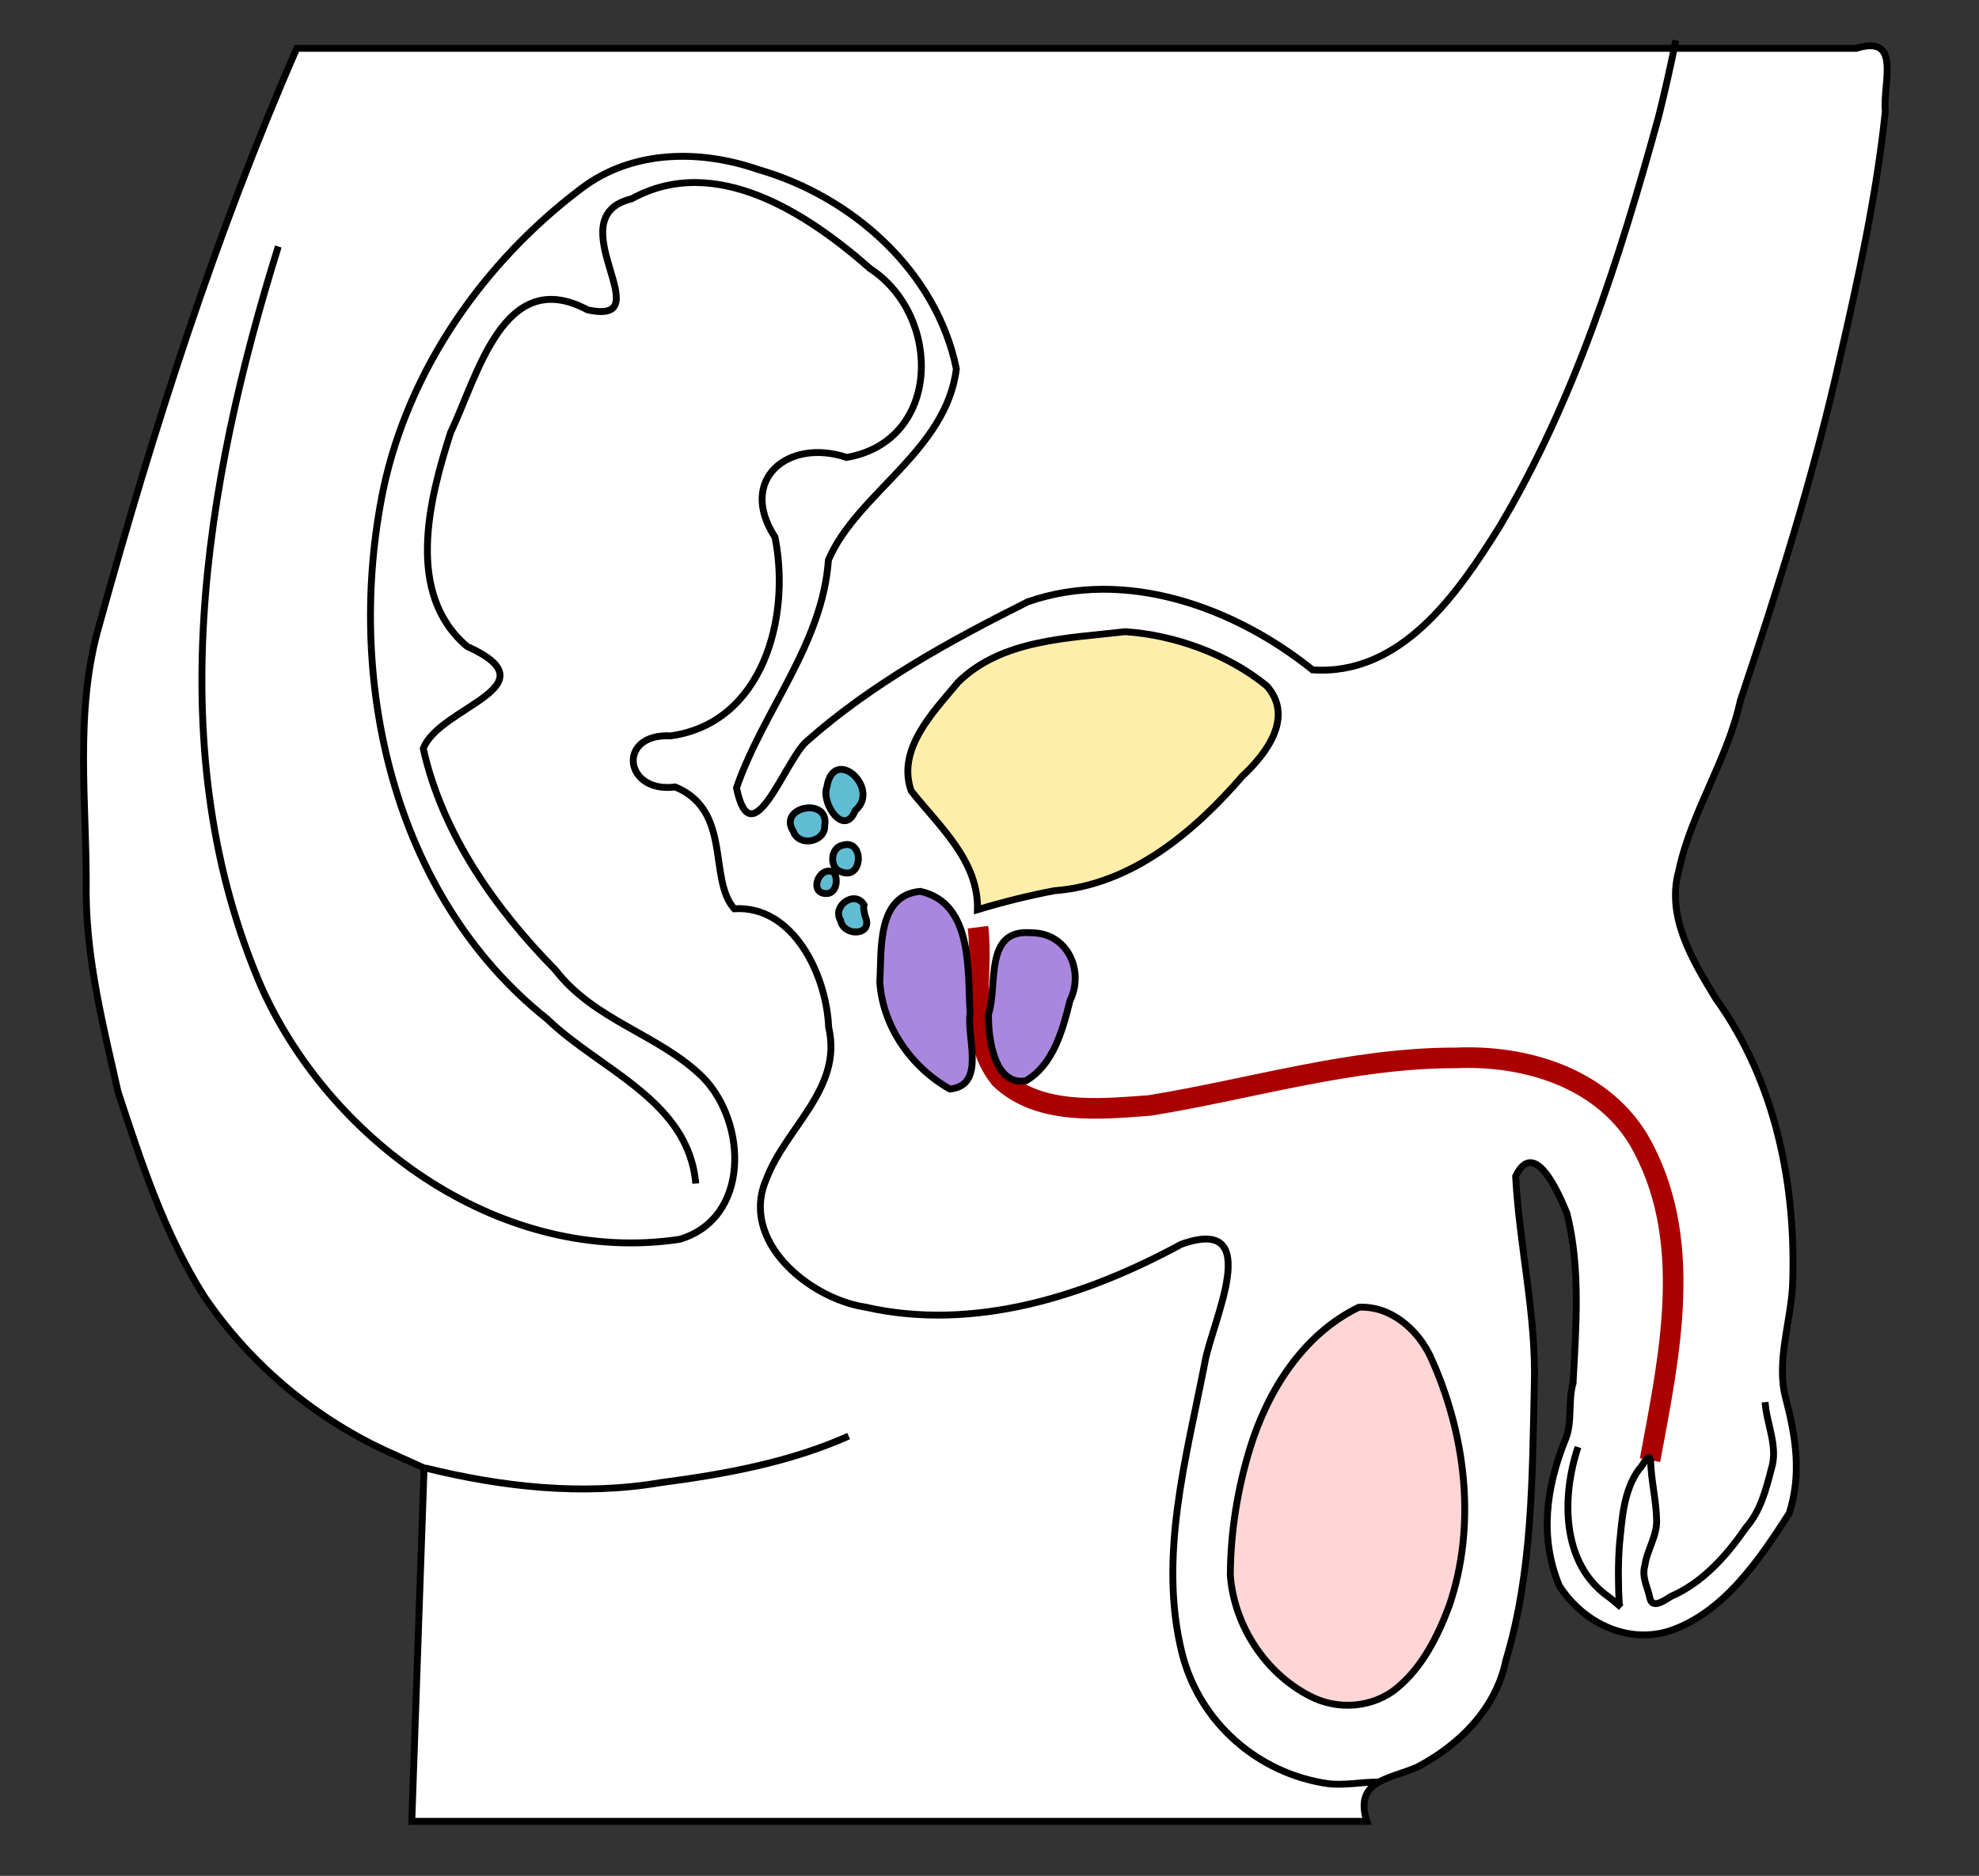
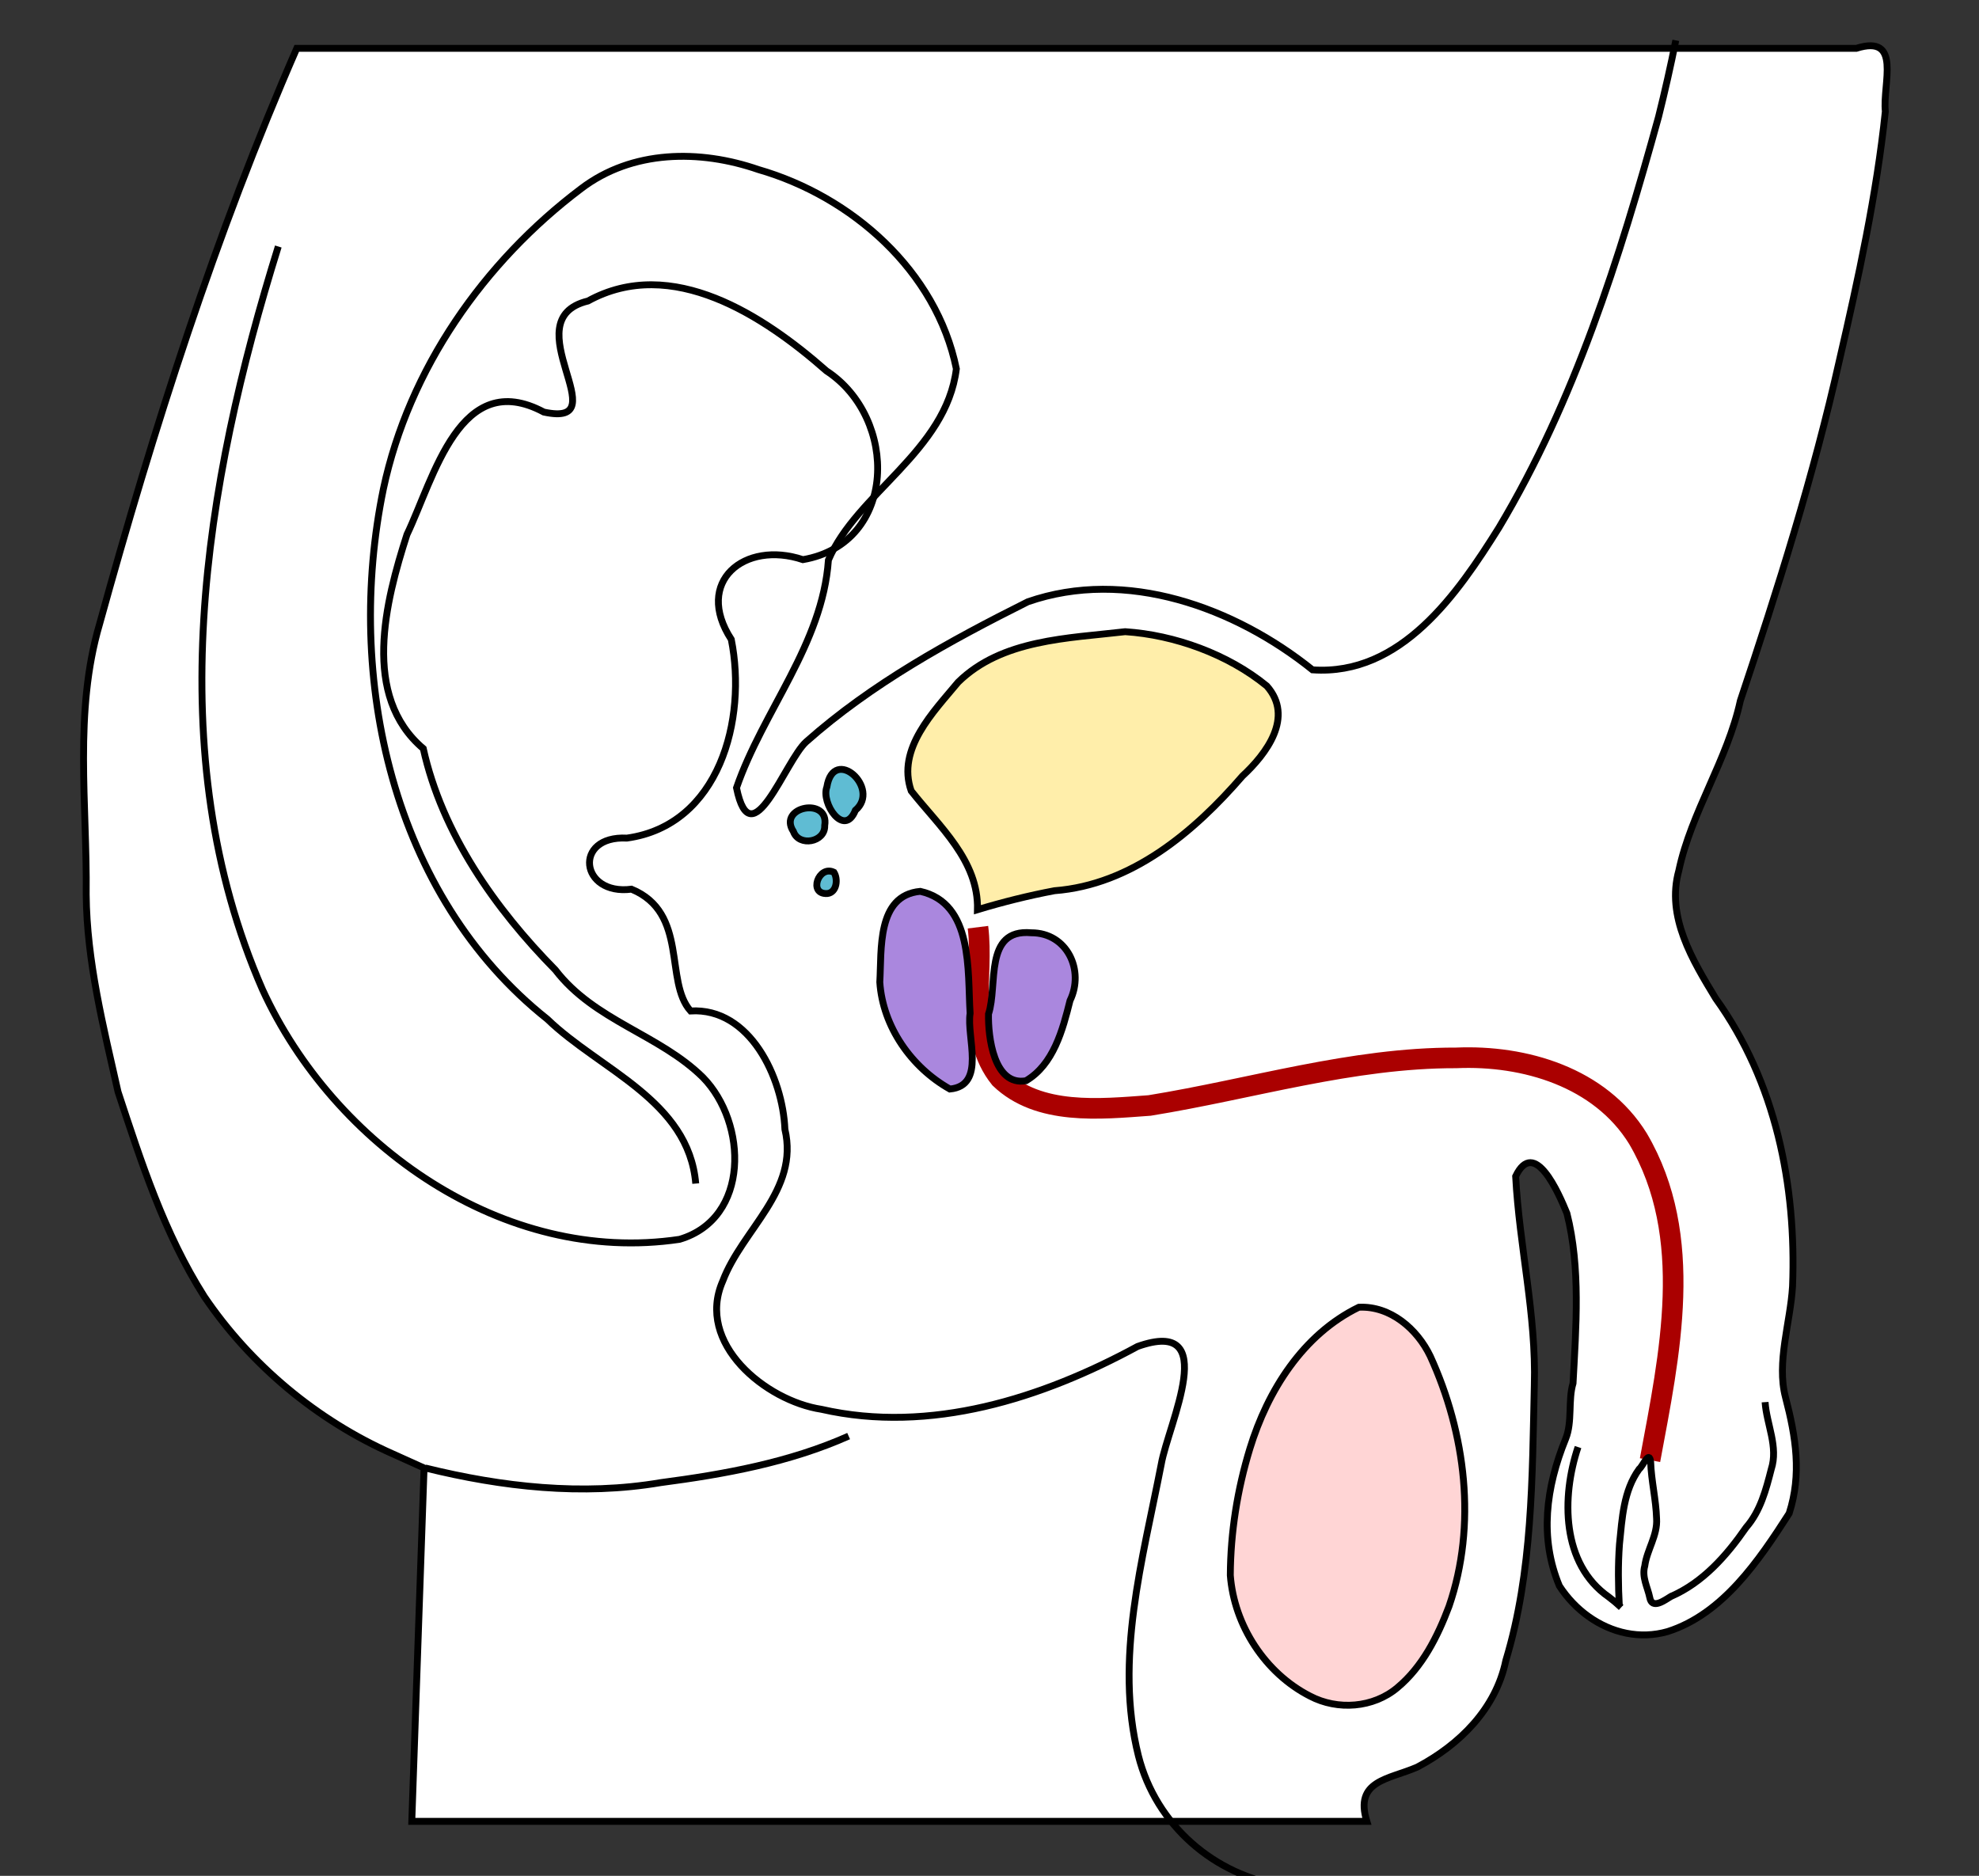
<svg xmlns="http://www.w3.org/2000/svg" xmlns:ns1="http://www.inkscape.org/namespaces/inkscape" xmlns:ns2="http://sodipodi.sourceforge.net/DTD/sodipodi-0.dtd" version="1.1" id="svg2" ns1:version="0.48.3.1 r9886" ns2:docname="male_genitalia.svg" x="0px" y="0px" width="288px" height="273px" viewBox="-8.5 -7 288 273" enable-background="new -8.5 -7 288 273" xml:space="preserve">
  <rect x="-8.5" y="-7" width="288" height="273" fill="#333333" stroke="none" />
  <path id="path7" ns1:connector-curvature="0" fill="#FFFFFF" stroke="#000000" d="M53.214,206.643  c-0.595,17.143-1.19,34.286-1.786,51.429c46.328,0,92.657,0,138.985,0c-1.861-5.986,3.218-6.098,7.328-7.893  c6.174-3.256,11.454-8.498,12.899-15.517c3.912-12.913,3.833-26.667,4.147-40.05c0.299-10.237-2.178-20.235-2.719-30.419  c2.735-5.723,6.268,2.462,7.464,5.393c2.009,7.91,1.321,16.587,0.889,24.733c-0.742,2.437-0.071,5.61-1.067,8.058  c-2.907,7.148-3.827,14.456-0.922,21.43c2.272,3.505,5.809,6.091,9.757,6.881c1.934,0.387,3.966,0.343,5.996-0.236  c8.02-2.548,13.274-10.326,17.689-17.201c1.836-5.685,0.985-11.101-0.536-16.904c-1.335-5.093,0.717-10.879,1.027-16.133  c0.579-14.706-2.46-29.792-11.177-41.897c-3.376-5.563-7.244-11.901-5.371-18.62c1.809-8.536,7.074-16.1,8.955-24.729  c5.465-16.346,10.664-32.761,14.43-49.598c2.748-11.918,5.388-23.999,6.666-36.145c-0.417-4.034,2.471-11.302-4.23-9.189  c-75.65,0-151.301,0-226.951,0C22.868,27.114,13.844,55.372,5.991,83.819c-3.771,12.81-1.797,26.24-1.946,39.392  c0.084,9.694,2.514,19.281,4.631,28.683c3.389,10.283,6.71,20.596,12.554,29.801c6.74,9.95,16.394,18.019,27.431,22.894  C50.179,205.274,51.696,205.958,53.214,206.643L53.214,206.643z" />
-   <path id="path9" ns1:connector-curvature="0" fill="none" stroke="#000000" d="M32,28.875  c-10.8,34.637-17.345,73.707-2.3,108.141c10.365,22.658,35.155,40.17,60.699,36.349c10.265-3.043,9.869-16.948,3.403-23.562  c-6.363-6.283-15.779-8.214-21.479-15.643c-8.794-8.927-16.498-19.896-19.224-32.215c2.28-6.101,19.295-9.024,6.363-14.877  c-9.032-7.657-5.522-21.392-2.376-31.147c3.954-8.275,7.709-24.363,19.923-17.826c11.134,2.408-4.762-13.462,6.419-16.165  c12.188-6.707,25.638,2.179,34.71,10.175c10.482,6.845,10.394,25.072-3.426,27.467c-8.506-2.847-15.9,3.209-10.426,11.611  c2.326,11.631-1.731,27.046-15.193,28.914c-7.854-0.406-6.825,8.406,0.669,7.433c8.338,3.446,4.749,13.427,8.597,17.724  c8.632-0.525,13.419,9.698,13.731,17.221c2.095,8.928-6.181,14.538-9.037,22.067c-4.013,9.079,6.247,17.448,14.355,18.684  c15.814,3.606,32.107-1.59,46.004-9.146c12.261-4.355,4.473,11.27,3.442,17.153c-2.694,13.859-6.842,28.411-3.316,42.437  c2.535,10.001,11.015,17.457,21.232,18.917c2.49,0.303,4.971-0.283,7.462-0.228" />
+   <path id="path9" ns1:connector-curvature="0" fill="none" stroke="#000000" d="M32,28.875  c-10.8,34.637-17.345,73.707-2.3,108.141c10.365,22.658,35.155,40.17,60.699,36.349c10.265-3.043,9.869-16.948,3.403-23.562  c-6.363-6.283-15.779-8.214-21.479-15.643c-8.794-8.927-16.498-19.896-19.224-32.215c-9.032-7.657-5.522-21.392-2.376-31.147c3.954-8.275,7.709-24.363,19.923-17.826c11.134,2.408-4.762-13.462,6.419-16.165  c12.188-6.707,25.638,2.179,34.71,10.175c10.482,6.845,10.394,25.072-3.426,27.467c-8.506-2.847-15.9,3.209-10.426,11.611  c2.326,11.631-1.731,27.046-15.193,28.914c-7.854-0.406-6.825,8.406,0.669,7.433c8.338,3.446,4.749,13.427,8.597,17.724  c8.632-0.525,13.419,9.698,13.731,17.221c2.095,8.928-6.181,14.538-9.037,22.067c-4.013,9.079,6.247,17.448,14.355,18.684  c15.814,3.606,32.107-1.59,46.004-9.146c12.261-4.355,4.473,11.27,3.442,17.153c-2.694,13.859-6.842,28.411-3.316,42.437  c2.535,10.001,11.015,17.457,21.232,18.917c2.49,0.303,4.971-0.283,7.462-0.228" />
  <path id="path11" ns1:connector-curvature="0" fill="none" stroke="#000000" d="M92.75,165.25  c-1.032-12.121-13.966-16.541-21.603-23.934c-22.654-17.997-29.5-49.813-23.852-77.168c3.728-17.47,14.618-33.027,28.771-43.69  c7.429-5.661,17.281-5.727,25.799-2.782c13.615,3.923,25.904,14.757,28.812,29.001c-1.494,11.996-14.499,18.123-18.619,27.827  c-0.866,12.276-9.499,21.91-13.377,33.152c2.15,10.489,7.061-3.918,10.138-6.693c9.534-8.465,20.915-14.706,32.263-20.383  c14.262-4.958,30.118,0.814,41.427,9.906c12.879,0.893,21.101-11.057,27.131-20.702c11.015-18.433,17.554-39.19,23.226-59.779  c0.923-3.69,1.762-7.401,2.51-11.131" />
  <path id="path13" ns1:connector-curvature="0" fill="#FFD5D5" stroke="#000000" d="M189.25,183.25  c-8.135,3.956-13.272,12.144-15.852,20.559c-1.824,5.964-2.822,12.208-2.853,18.445c0.549,7.289,5.077,14.261,11.605,17.591  c4.016,2.106,9.205,1.725,12.707-1.228c3.655-3.036,5.867-7.461,7.514-11.836c4.083-11.863,2.428-25.154-2.732-36.417  C197.751,186.424,193.838,183.02,189.25,183.25L189.25,183.25z" />
  <path id="path15" ns1:connector-curvature="0" fill="none" stroke="#AA0000" stroke-width="3" d="M231.625,205.5  c2.835-15.298,6.64-32.52-1.76-46.796c-5.501-8.92-16.488-12.183-26.457-11.744c-15.176-0.037-29.771,4.524-44.617,6.927  c-7.217,0.524-16.116,1.482-21.759-3.944c-5.041-6.26-2.304-14.733-3.213-22.003" />
  <path id="path17" ns1:connector-curvature="0" fill="none" stroke="#000000" d="M221.148,203.601  c-2.423,7.244-2.438,17.012,4.483,21.822l0.919,0.729l0.873,0.783" />
  <path id="path19" ns1:connector-curvature="0" fill="none" stroke="#000000" d="M248.371,197.06  c0.225,3.259,1.959,6.501,0.892,9.776c-0.759,2.976-1.574,6.086-3.645,8.453c-2.831,4.096-6.292,8.03-10.952,10.049  c-0.893,0.535-2.758,1.967-3.081,0.155c-0.308-1.497-1.183-2.973-0.725-4.588c0.319-2.372,1.887-4.456,1.719-6.906  c-0.084-2.762-0.766-5.466-0.863-8.23c-0.195-1.807-1.132,0.64-1.674,1.034c-2.289,3.156-2.476,7.185-2.861,10.925  c-0.223,3.004-0.188,6.022-0.023,9.028" />
  <path id="path46" ns1:connector-curvature="0" fill="none" stroke="#000000" d="M53.393,206.643  c11.183,2.759,22.813,4.074,34.254,2.131c9.297-1.221,18.746-2.933,27.354-6.774" />
  <path id="path48" ns1:connector-curvature="0" fill="#FFEEAA" stroke="#000000" d="M133.75,125.393  c0.178-7.176-5.606-12.162-9.645-17.289c-2.149-6.12,3.258-11.504,6.834-15.826c6.366-6.24,15.976-6.371,24.31-7.345  c7.147,0.47,14.937,3.257,20.601,7.895c4.01,4.509-0.049,9.885-3.538,13.112c-7.051,8.16-16.166,15.839-27.361,16.692  C141.17,123.345,137.433,124.283,133.75,125.393L133.75,125.393z" />
  <path id="path50" ns1:connector-curvature="0" fill="#AA87DE" stroke="#000000" d="M135.357,140.571  c1.381-4.15-0.726-12.435,6.218-11.819c5.254-0.01,7.771,5.496,5.641,9.873c-1.063,4.263-2.401,9.302-6.413,11.663  C136.115,151.092,135.281,143.858,135.357,140.571z" />
  <path id="path52" ns1:connector-curvature="0" fill="#AA87DE" stroke="#000000" d="M132.679,140.482  c-0.398-6.17,0.495-16.023-7.252-17.76c-6.373,0.595-5.605,8.527-5.891,13.213c0.433,6.485,4.598,12.41,10.2,15.559  C135.058,150.989,132.122,143.882,132.679,140.482L132.679,140.482z" />
  <path id="path56" ns1:connector-curvature="0" fill="#5FBCD3" stroke="#000000" d="M115.982,110.929  c3.763-3.192-3.164-9.504-4.151-3.39C110.948,109.878,114.358,114.979,115.982,110.929z" />
-   <path id="path58" ns1:connector-curvature="0" fill="#5FBCD3" stroke="#000000" d="M117.232,124.679  c-1.346-2.208-4.692,0.185-3.402,2.278c0.431,2.404,4.805,2.25,3.605-0.535C117.289,125.856,117.107,125.267,117.232,124.679z" />
-   <path id="path60" ns1:connector-curvature="0" fill="#5FBCD3" stroke="#000000" d="M114.107,116.018  c3.142-1.019,3.052,5.096-0.134,3.882C112.153,119.45,112.293,116.37,114.107,116.018z" />
  <path id="path62" ns1:connector-curvature="0" fill="#5FBCD3" stroke="#000000" d="M111.518,113.161  c0.71-4.246-6.92-2.776-4.555,0.853C107.765,116.28,111.601,115.577,111.518,113.161z" />
  <path id="path64" ns1:connector-curvature="0" fill="#5FBCD3" stroke="#000000" d="M112.857,119.946  c-2.232-1.096-3.796,3.267-0.945,3.094C113.293,122.868,113.477,120.909,112.857,119.946z" />
</svg>